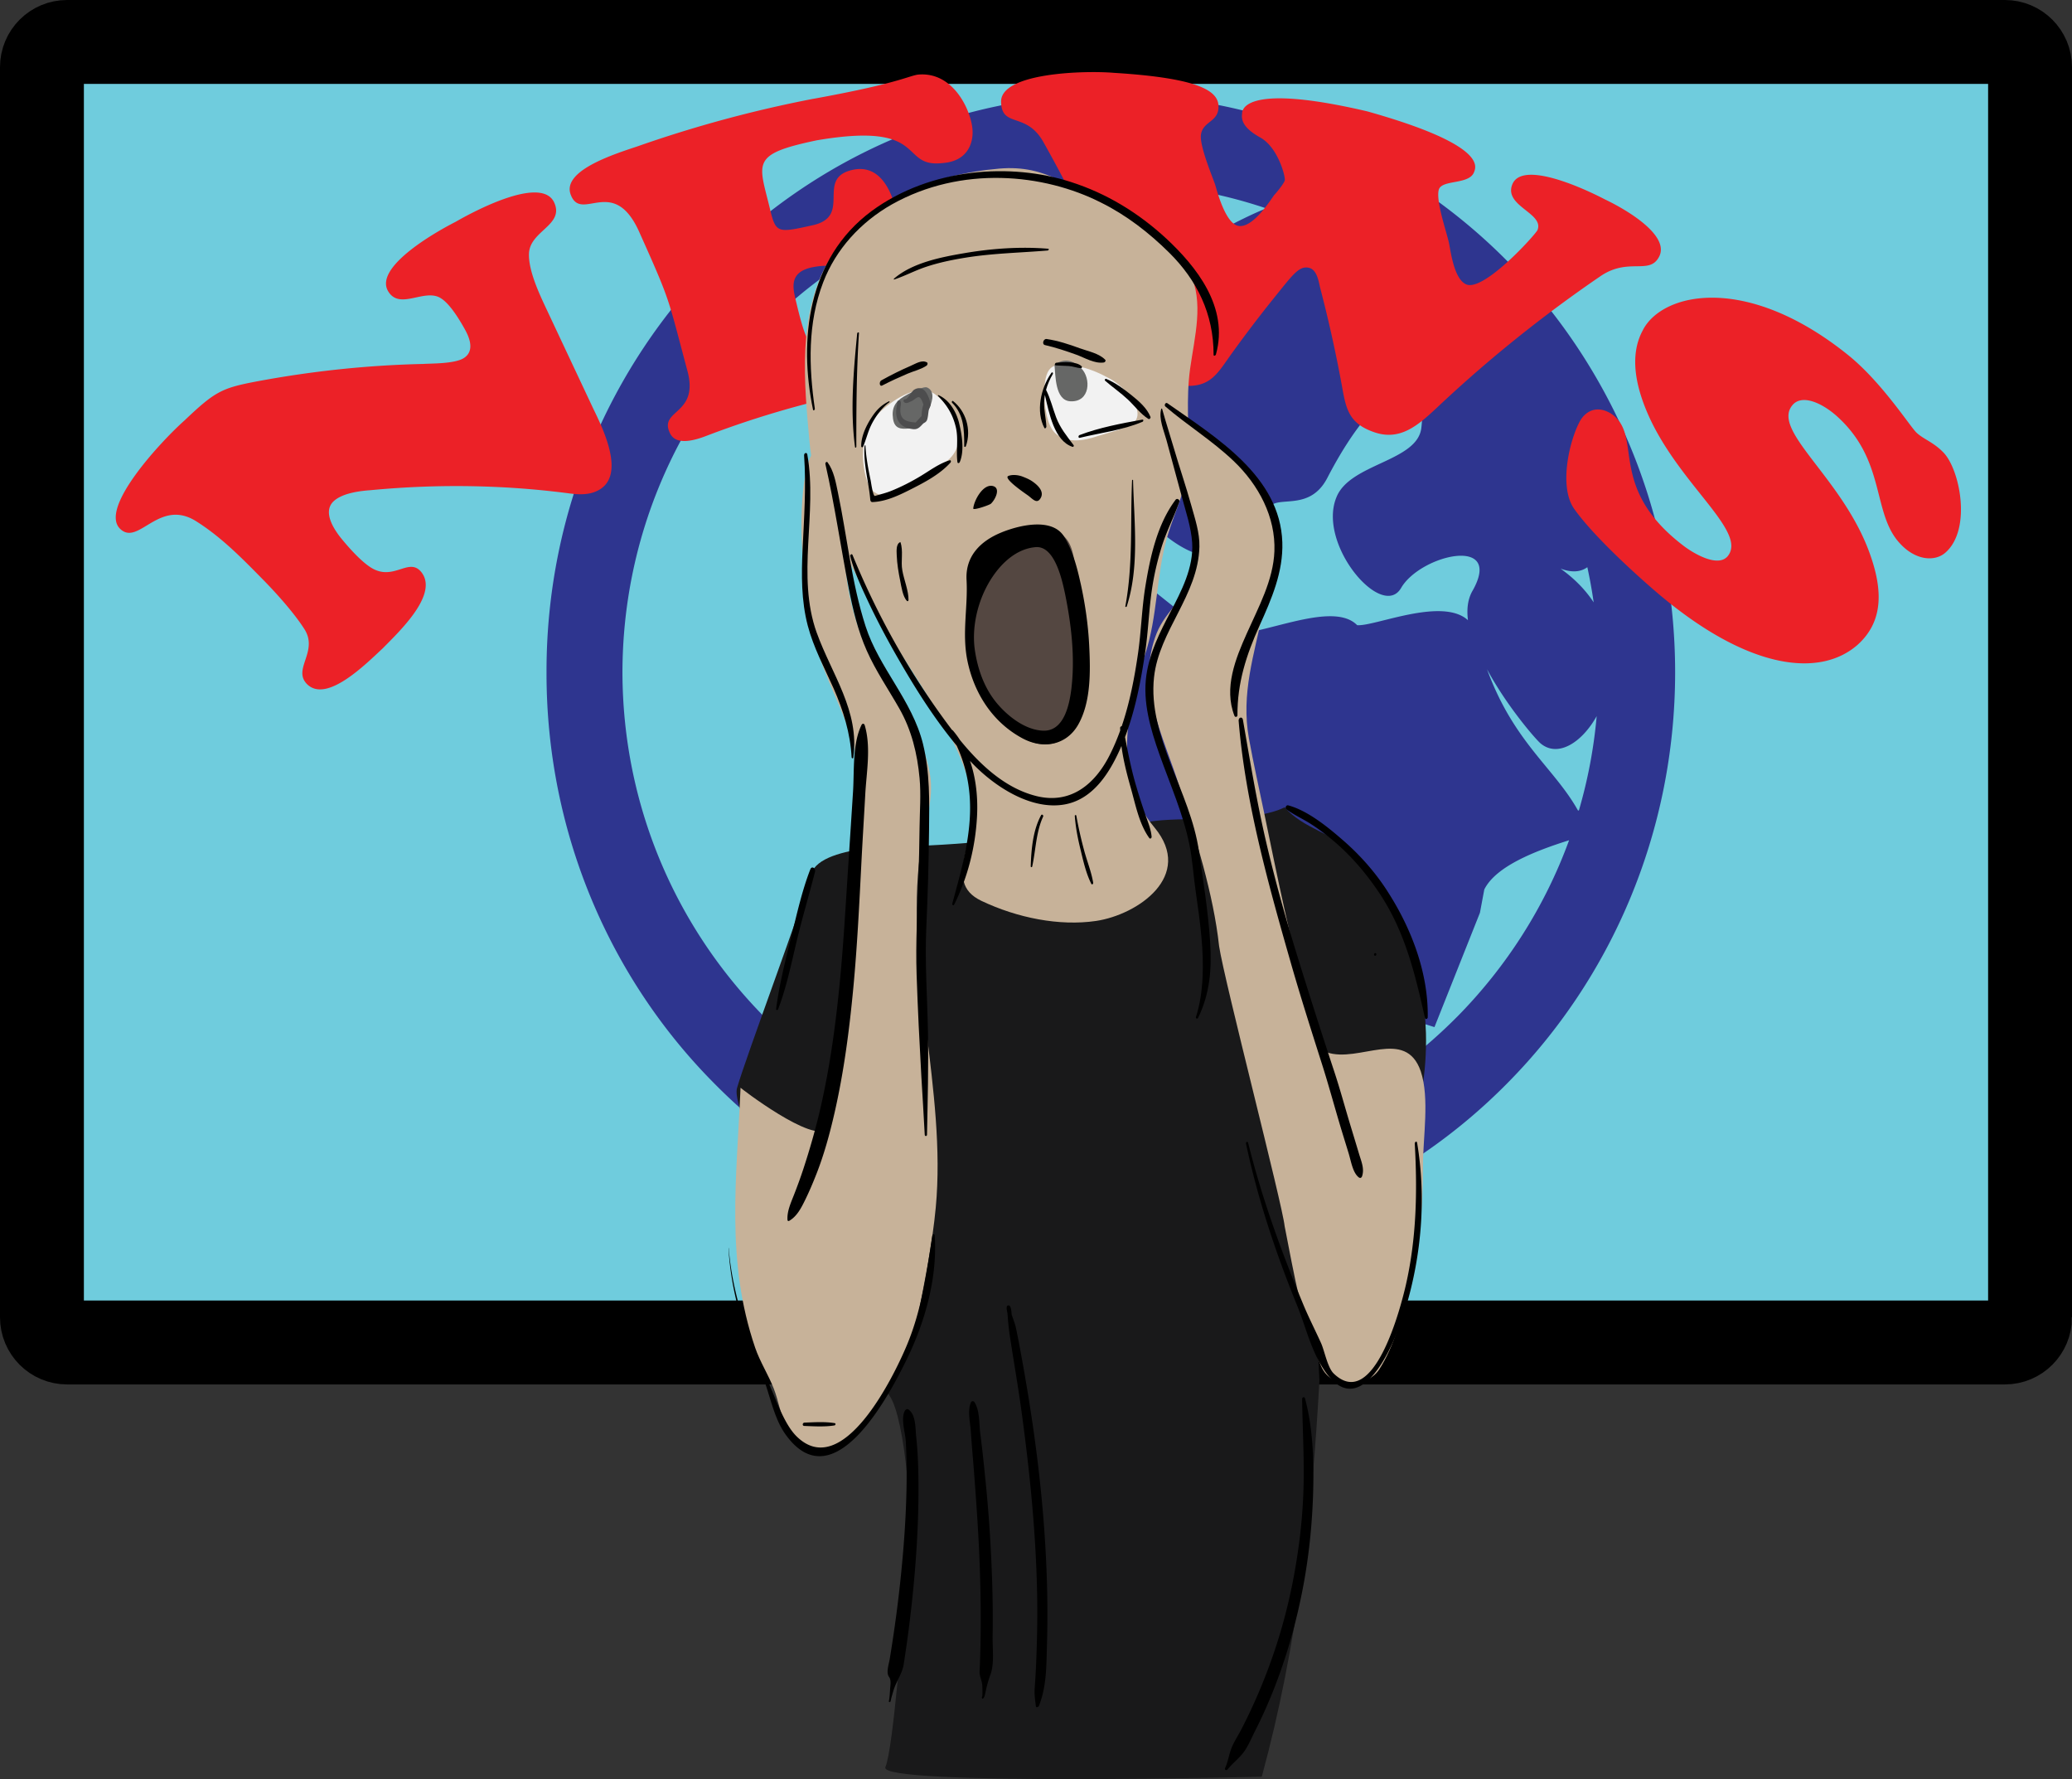
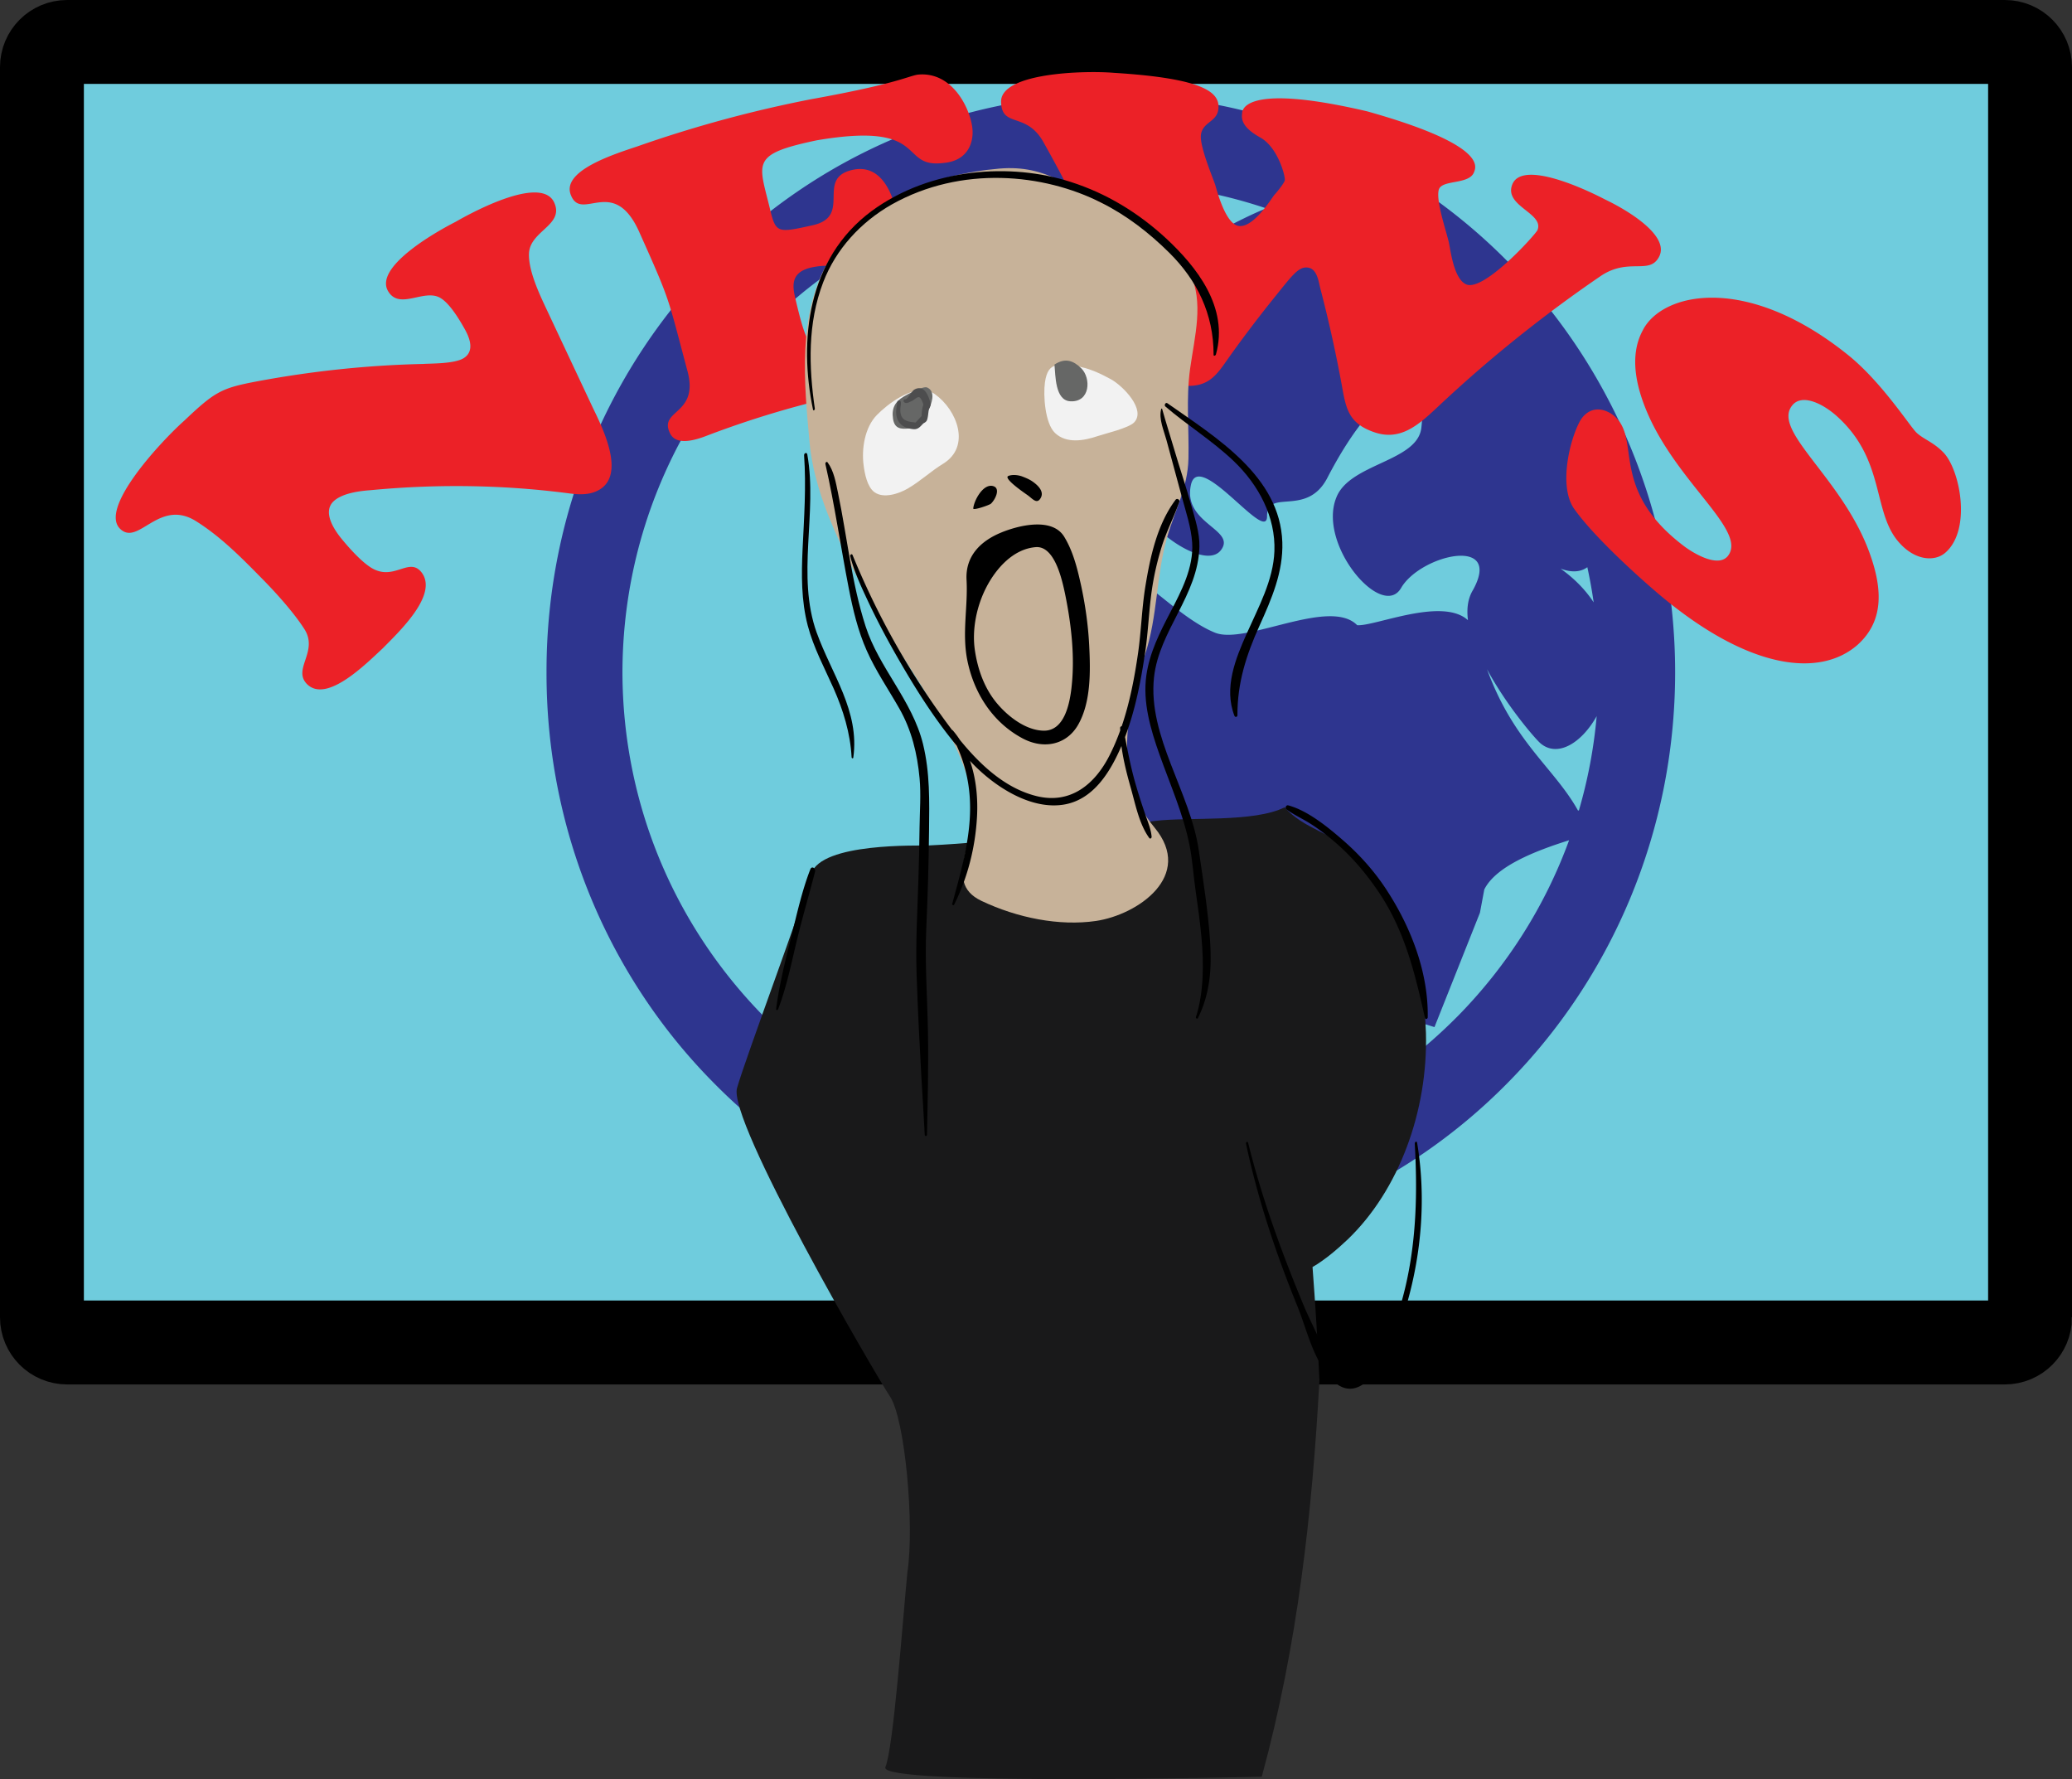
<svg xmlns="http://www.w3.org/2000/svg" viewBox="0 0 988 848.154">
  <rect x="0" y="0" width="988" height="848.154" fill="#333333" stroke="none" />
  <path stroke="#000" stroke-width="40" stroke-miterlimit="10" d="M968 628c0 6.627-5.373 12-12 12H32c-6.627 0-12-5.373-12-12V32c0-6.627 5.373-12 12-12h924c6.627 0 12 5.373 12 12v596z" fill="#6FCCDD" />
  <path d="M718.93 124.68C670.123 75.3 603.14 45.04 529.55 45.04c-73.47 0-140.45 30.26-189.25 79.64-48.937 49.491-79.83 118.93-79.701 195.82-.129 76.931 30.764 146.37 79.701 195.71 48.805 49.566 115.78 79.826 189.25 79.826 73.599 0 140.58-30.26 189.38-79.826 48.806-49.34 79.83-118.78 79.83-195.71 0-76.89-31.03-146.33-79.83-195.82zm33.49 261.67c-11.422-20.405-30.633-32.43-43.354-67.299 9.086 16.967 22.586 32.731 25.441 35.27 8.074 6.934 19.58.051 26.841-12.917a232.48 232.48 0 01-8.489 44.984l-.44-.03zM611.5 102.1a231.506 231.506 0 0111.585 4.739 123.617 123.617 0 01-6.058 2.195c-11.51 3.8-7.47-2.31-5.52-6.94zm148.42 185.07c-3.752-5.723-8.92-11.185-15.807-16.09 5.47 2.027 9.658 1.593 12.786-.679 1.2 5.53 2.21 11.12 3.02 16.77zm-64.88 197.31c-42.058 42.604-100.47 69.4-165.5 69.4-64.903 0-123.44-26.797-165.37-69.4-41.927-42.605-67.238-100.42-67.368-163.98.129-63.643 25.44-121.3 67.368-164.1 41.93-42.41 100.47-69.21 165.37-69.21 26.018 0 50.992 4.3 74.284 12.162-7.339 2.793-20.52 9.396-43.521 22.371-57.762 32.597 35.566 36.338 24.143 46.758-26.479 23.781-39.719-1.335-54.907 5.878-19.86 9.752-1.038 59.184-29.595 28.591-7.01-7.348-19.083 4.676-22.847 18.135-4.802 33.298-2.466 41.449 31.154 36.506 21.287-2.572 20.897-36.874 36.475-13.929 9.215 13.662 31.412 27.421 37.644 18.338 6.879-9.653-18.303-12.459-14.54-30.595 3.505-18.036 36.346 28.324 36.346 14.696 0-13.494 18.821.635 28.688-18.17 25.051-48.396 48.287-53.572 44.912-24.214-1.557 16.333-34.009 17.1-40.5 33.3-9.346 22.544 21.938 59.05 30.894 43.153 9.346-15.765 48.676-24.883 34.138 1.203-2.466 4.14-2.985 8.95-2.336 14.293-12.332-11.221-44.523 3.074-52.831 2.372-13.11-13.327-52.831 9.385-67.629 3.64-22.715-9.084-47.119-43.284-59.579-29.425-14.669-2.237-22.587 31.396-31.283 42.384-17.395 22.043-3.505 65.596-.78 72.911l16.746 23.813c21.027 30.428 61.006-12.825 88.656 49.967l90.732 28.322 21.679-54.508 2.075-11.088c5.479-11.029 24.068-18.33 40.436-23.481-11.54 31.63-29.76 60.15-53.16 83.93z" fill="#2E358F" />
  <g fill="#EC2127">
    <path d="M202.1 173.48c3.948-.213 14.575-.081 18.887-2.671 6.004-3.624 2.282-10.918.623-13.905-2.438-4.375-6.865-11.769-11.159-14.576-7.731-5.28-19.72 5.78-25.314-3.396-6.83-11.086 20.568-27.284 32.081-33.164 11.799-6.785 41.838-21.923 47.19-8.884 4.426 10.495-11.56 13.152-12.163 23.798-.384 8.228 4.96 19.474 8.193 26.376l22.115 47.035c3.895 8.216 16.633 32.341 2.728 39.653-4.168 2.233-8.801 2.065-13.169 1.559-30.256-4.025-62.206-4.784-95.286-1.635-4.538.333-13.046 1.188-17.492 5.063-6.559 5.733 1.623 15.865 4.307 19.054 3.588 4.273 8.54 9.728 13.032 12.658 11.048 7.135 18.321-5.31 24.356 2.445 8.007 10.505-10.27 27.8-18.464 36.131-8.293 7.713-26.49 25.966-35.884 17.386-7.701-7.262 5.476-15.677-1.593-26.592-4.727-7.435-13.092-16.791-19.355-23.177-10.029-10.202-20.133-20.629-32.504-28.345-17.466-10.633-27.119 11.956-35.776 3.972-10.725-9.763 19.671-42.171 30.424-51.729 14.443-13.733 17.769-15.458 33.48-18.507 27.48-5.21 54.49-7.97 80.72-8.53zM387.71 47.129c39.63-7.179 45.047-10.719 49.829-11.538 17.302-1.788 25.724 17.645 26.198 26.451.4 6.66-2.778 14.656-13.672 15.63-22.128 2.817-6.092-20.139-60.752-10.75-31.738 6.673-27.494 10.486-22.138 32.792 2.744 11.409 3.592 11.391 19.831 7.776 20.357-4.132.776-23.115 20.5-26.705 16.329-2.665 20.341 19.964 21.35 27.699 1.062 8.245 2.328 32.274-12.485 34.737-15.497 2.912-3.509-21.152-29.514-15.7-10.813 2.48-8.752 9.948-7.276 16.19 6.834 28.744 8.737 26.236 33.749 21.331 48.876-7.774 32.382-33.143 53.158-35.331 8.204-.553 12.594 6.562 12.812 12.188.342 13.675-11.089 38.848-20.03 39.732-1.611.149-5.349-.11-10.254-.157-5.11.181-11.645.398-19.463 1.626a460.201 460.201 0 00-92.63 24.655c-14.429 5.623-16.86.343-17.852-2.138-4.099-10.351 14.271-8.216 8.723-28.792-9.523-35.497-7.772-32.285-22.677-65.555-12.311-28.375-27.685-5.079-32.883-18.221-4.696-11.455 19.82-19.308 31.582-23.221a593.293 593.293 0 0183.88-22.709zM629.64 137.74c-.727-2.469-1.306-9.062-5.431-10.056-4.864-1.153-7.915 3.502-17.021 14.724a626.61 626.61 0 00-20.469 26.961c-6.756 9.483-10.15 16.281-25.025 14.24-12.824-1.624-15.595-8.839-19.12-18.485-12.15-33.06-27.19-65.68-45.08-97.457-8.173-14.488-19.701-6.596-20.141-18.859-.726-14.245 40.085-15.258 53.928-14.077 43.986 2.729 50.722 9.702 49.638 17.521-.794 5.979-7.56 5.913-8.287 12.127-.612 5.791 6.228 21.522 6.927 24.086.992 3.393 4.937 18.205 10.992 19.227 6.851 1.145 15.063-12.025 17.034-14.719 1.034-1.032 4.77-5.626 5.044-7.006.37-1.768-3.137-15.25-11.216-20.141-5.389-2.99-9.887-6.532-9.151-11.515.086-.432-2.085-15.675 59.672-1.229 56.774 15.938 51.934 26.316 50.981 28.888-2.202 6.21-15.279 3.528-16.813 8.365-1.6 5.166 3.67 20.19 4.781 25.333.837 3.726 2.355 17.561 8.41 19.961 8.392 3.266 32.534-23.419 33.817-25.905 3.381-8.05-15.964-11.422-12.048-21.655 4.361-11.676 32.966 1.125 44.166 6.964 11.384 5.412 31.243 17.569 25.808 27.501-4.621 8.634-14.496.095-27.769 9.056-28.169 19.227-54.344 40.34-78.361 63.018-8.765 8.154-17.387 15.825-29.869 11.358-11.002-3.846-12.958-10.054-14.702-19.458-2.9-16.25-6.46-32.52-10.7-48.77zM783.43 157.26c9.436-17.986 49.693-26.979 98.215 12.325 15.814 12.928 28.768 33.221 32.119 36.58 3.205 3.125 8.029 4.532 12.779 9.393 7.924 7.873 13.748 36.489 1.285 47.727-4.971 4.581-14.25 4.05-21.781-4.124-13.654-14.458-6.438-39.855-30.605-61.147-7.182-6.237-16.693-10.31-21-4.551-9.514 12.341 24.742 34.869 37.377 71.117 6.748 19.088 5.033 32.7-5.916 42.691-17.828 15.818-51.688 12.331-94.467-23.638-12.268-10.382-32.412-28.926-41.117-41.485-7.023-10.79-1.891-32.235 2.98-41.25 2.582-4.741 7.957-7.938 14.813-3.778 15.951 10.497-2.432 34.631 34.412 62.884 4.408 3.439 16.525 10.896 21.332 5.109 9.053-11.332-20.398-32.05-36.008-63.271-7.71-15.67-11.41-31.94-4.4-44.57z" />
  </g>
  <path d="M442.9 403.05c-4.575.204-51.289-1.499-56.083 13.5-4.039 14.999-31.009 86.994-35.33 101.99-5.046 15 65.781 136.49 72.755 146.99 7.291 10.498 11.908 61.496 8.433 83.995-2.194 22.499-6.65 83.998-10.521 92.996-3.019 9 179.47 4.497 179.5 4.497 17.167-62.996 24.042-125.99 27.502-188.99-.811-17.999-1.934-35.998-3.297-53.997 5.898-3.4 11.796-8.455 16.779-13.167 24.374-23.398 38.257-61.04 37.305-98.36-.964-29.997-10.64-63.932-34.479-86.025-9.974-9.278-23.781-11.289-32.916-21.623-14.549 7.354-45.563 4.539-61.615 6.487-37.08 4.49-72.68 10.03-108.02 11.7z" fill="#19191A" />
  <path d="M386.03 211.06c-2.527-28.134-6.098-61.901 9.755-87.824 17.081-27.789 49.051-40.118 80.693-42.859 23.266-2.012 34.054 10.005 52.2 17.762 17.063 7.265 29.8 13.361 38.691 31.943 6.811 14.018 2.271 30.243.117 45.671-1.988 14.376-.477 28.424-.792 42.808-.294 14.04-6.497 24.697-10.182 37.6-5.232 18.396-4.513 37.75-10.496 55.813-8.588 25.921-15.757 58.383 4.483 82.527 19.113 23.012-8.001 41.624-27.951 44.551-17.458 2.538-37.454-1.47-54.509-9.553-20.03-9.51.65-30.02-5.53-54.51-7.141-28.812-32.394-59.671-45.504-84.407-12.92-23.95-28.36-51.72-30.97-79.53z" fill="#C7B299" />
  <path d="M443.02 186.53c-8.388-2.616-19.721 6.023-24.897 11.308-5.801 5.922-7.367 16.138-6.317 24.043.524 3.945 1.697 10.269 5.182 12.777 4.381 3.153 11.637.693 15.828-1.732 6.007-3.477 11.043-8.279 16.865-11.833 13.409-8.185 6.762-25.626-3.905-33.197-.87-.62-1.8-1.07-2.76-1.37zM503.71 174.17c2.375-.523 5.498-.056 9.418.411 5.639.672 11.576 3.469 16.497 6.162 5.899 3.228 16.907 14.554 11.201 20.596-2.613 2.767-13.958 5.38-17.656 6.63-6.253 2.114-14.624 3.651-20.086-1.54-4.819-4.582-5.675-17.987-4.825-24.095.76-5.42 2.54-7.54 5.45-8.17z" fill="#F2F2F2" />
  <path d="M442.98 185.23c5.433 4.127-4.013 18.361-9.365 19.005-4.232.504-7.078.041-7.789-4.567-.789-5.189 1.083-8.22 5.089-10.598 1.911-1.146 9.287-5.232 11.249-4.326.3.15.57.31.81.49zM509.8 172.07c-2.101-.438-4.395.01-6.992 1.729.523 5.209.225 17.101 7.543 17.508 9.601.534 9.975-11.065 5.225-15.729-1.82-1.79-3.71-3.08-5.78-3.51z" fill="#666766" />
-   <path d="M491 253c-.485.073-8.406 1.259-12 4-18.602 14.187-17.151 23.803-16.301 41.198.726 14.862 1.124 28.311 10.862 41.14 6.894 9.084 19.917 19.259 31.205 14.146 20.532-9.338 11.496-49.592 9.234-68.484-2.36-19.81.53-35.55-22.99-32.01z" fill="#544741" />
-   <path d="M382.3 257.76c.471 13.299 2.116 26.778 4.013 38.467 3.145 19.781 14.096 38.143 20.471 57.33 5.247 15-4.659 176.99-12.413 184.49-6.371 7.5-41.515-19.498-41.252-19.499-1.804 42.993-7.234 82.358 6.962 123.94 2.282 6.685 6.386 13.063 8.9 19.542 4.499 11.616 4.554 28.638 20.698 29.891 13.833 1.073 23.177-15.055 29.867-24.897 8.766-12.899 15.431-25.261 18.39-40.751 3.205-16.775 6.67-33.593 8.262-50.619 5.191-55.498-14.679-113.8-7.477-168.69 1.478-11.848 6.349-23.691 4.987-35.875-1.59-14.152-9.979-28.534-17.794-39.84-10.704-15.44-17.972-31.482-21.352-50.057-3.302-18.182-1.641-38.749-7.217-56.128-4.824-15.173-10.774-13.902-13.455 1.802-1.61 9.49-1.98 20.14-1.6 30.91zM558.23 199.34c17.037 1.72 35.197 23.863 43.411 35.566 12.633 18.23 4.461 37.348.628 56.428-4.178 20.686-10.608 39.304-6.732 60.685 2.154 11.956 4.865 23.92 7.331 35.86 6.226 30.201 12.411 60.692 20.689 90.522 1.172 4.193 3.915 21.493 9.1 23.263 15.355 5.299 37.563-12.047 44.828 9.106 4.251 12.825 1.025 31.418 1.039 45.016-.063 20.685-1.468 38.843-6.578 58.6-3.242 12.535-7.149 27.38-14.217 38.352-5.652 8.773-22.708 10.337-27.775-1.448-9.174-21.104-12.898-43.948-17.395-66.748-1.064-10.502-28.78-116.99-31.248-133.49-2.666-24.761-11.322-52.081-18.972-76.198-7.692-24.414-20.791-47.809-10.807-72.966 4.362-10.932 14.873-17.604 18.363-29.461 3.681-12.493-.722-25.096-4.298-37.429-2.8-9.38-12.494-27.017-10.916-35.709 1.19-.08 2.37-.06 3.56.06z" fill="#C7B299" />
  <path d="M473.54 231.73a4.165 4.165 0 00-.25-.06c-4.704-.966-8.952 7.175-9.208 10.751-.074 1.047 7.728-1.643 8.422-2.295 2.12-1.98 4.74-7.38 1.04-8.39zM492.02 229.33c-1.37-.908-2.955-1.551-4.472-2.138-2.019-.781-4.891-1.062-6.75-.281-2.653 1.115 8.423 8.597 9.248 9.187 2.299 1.645 4.426 4.569 6.241 1.221 1.79-3.3-1.89-6.4-4.27-7.99zM515.29 278.18c-1.69-7.637-3.732-15.593-7.87-22.343-5.855-9.501-22.196-5.237-30.211-1.879-9.532 3.967-16.947 11.059-16.325 22.507.722 12.896-2.29 25.422.424 38.602 3.161 15.306 11.894 29.216 26.211 36.895 10.382 5.565 21.244 2.972 26.62-6.53 6.081-10.743 5.856-25.323 5.226-37.744-.5-9.88-1.92-19.79-4.07-29.51zm-4.34 49.48c-.884 7.725-3.364 20.898-13.369 20.676-8.369-.187-16.702-6.573-22.024-12.843-6.139-7.22-9.332-16.345-10.684-25.392-1.521-10.165.907-21.313 5.417-30.072 4.532-8.823 12.732-18.332 23.592-19.194 9.011-.717 12.552 15.497 13.992 22.351 2.98 14.6 4.72 29.87 3.07 44.46z" />
  <path d="M443.69 192.11c-.588-1.973-1.24-3.966-2.487-5.526-1.416-1.772-3.474-1.993-5.404-.721-1.104.726-3.113 4.719-4.242 4.487-.623-.127-.959.792-.562 1.236 1.037 1.163 2.468.145 3.634-.337 1.075-.445 1.949-1.488 3.044-1.876 1.275-.454 2.154 1.979 2.647 3.543-.429 1.029-.6 2.176-.741 3.271-.092.712-.094 1.436-.11 2.15a2.96 2.96 0 00-.299.287c-.86.931-1.716 1.86-2.569 2.79-.052.057-.871-.111-1.546-.166-1.064-.088-2.082-.374-3.058-.789-2.493-1.061-2.888-3.66-2.609-6.342.083-.808.636-2.993-.525-3.179-1.104-.177-1.543 1.67-.574 2.127-.802-.378-.437-1.098-.684.366a21.257 21.257 0 00-.285 2.56c-.083 1.855.339 3.776 1.345 5.221 1.57 2.253 4.015 3.028 6.542 3.358 2.524.329 3.452-1.042 5.179-2.824-.195.218.136-.047.5-.245.456-.248.968-.74 1.15-1.27.488-1.415.54-2.945.777-4.417.21-1.31 1.28-2.34.88-3.7z" fill="#4D4D4E" />
  <g>
-     <path d="M648.06 550.16c-1.356-4.541-2.74-9.082-4.122-13.636-2.579-8.491-4.897-17.131-7.688-25.591a2982.784 2982.784 0 01-17.555-54.901c-5.654-18.313-10.835-36.794-15.157-55.496-4.4-19.025-7.534-38.182-10.855-57.312-.325-1.871-2.183-1.191-2.052.433 3.157 38.78 14.266 78.328 25.059 116.01 4.637 16.138 9.74 32.104 14.78 47.952 3.021 9.503 5.622 19.117 8.454 28.622 1.356 4.555 2.783 9.07 4.159 13.596 1.185 3.904 1.966 9.237 4.818 11.444.611.475 1.299.325 1.59-.558 1.18-3.55-.34-6.93-1.43-10.55zM412.31 345.72c-.269-.91-1.138-.861-1.488-.145-4.404 8.997-3.43 21.66-4.072 31.926-.694 10.875-1.395 21.751-2.109 32.624-1.315 19.94-2.38 39.914-4.356 59.8-2.003 20.081-4.769 40.08-9.402 59.779-2.161 9.185-4.767 18.239-7.718 27.271-1.392 4.258-2.939 8.479-4.578 12.677-1.484 3.812-3.417 7.938-3.067 12.031.028.329.449.521.762.342 3.751-2.13 5.813-6.277 7.539-9.771 2.054-4.157 3.838-8.398 5.515-12.67 3.682-9.396 6.335-19.169 8.568-28.903 4.522-19.741 7.116-39.835 9.011-59.959 1.863-19.851 2.836-39.81 3.85-59.748.552-10.868 1.244-21.717 1.838-32.581.6-10.49 2.8-22.27-.28-32.68zM437.92 703.73c-.104-6.333-.374-12.666-1.067-18.971-.393-3.614-.061-10.436-3.721-12.844-.593-.391-1.335.099-1.606.555-2.169 3.648.18 10.672.393 14.715.338 6.254.446 12.512.387 18.773-.14 14.966-1.181 29.938-2.698 44.894-1.357 13.382-3.169 26.759-5.372 40.131-.384 2.335-1.825 6.46-.332 8.416 1.15 1.506.652 3.97.528 5.831-.126 1.895-.218 3.865-.587 5.762-.117.606.718.571.827.012.318-1.636.844-3.318 1.319-4.936 1.352-4.62 4.185-8.003 4.927-12.686a612.597 612.597 0 005.08-41.482c1.41-16.05 2.18-32.12 1.92-48.17zM473.3 780.65c.157-8 .096-15.994-.128-23.987-.47-16.758-1.507-33.523-3.193-50.273-.773-7.68-1.55-15.368-2.558-23.045-.583-4.474-.167-10.94-2.77-14.9-.398-.606-1.36-.612-1.671.09-1.746 3.944-.355 9.475-.076 13.637.435 6.407 1.011 12.799 1.505 19.193 1.211 15.652 2.292 31.278 2.818 46.908.463 13.757.573 27.508.154 41.265a401.5 401.5 0 01-.285 7.278c-.112 2.328 1.147 4.311 1.275 6.58.077 1.346.118 2.688.089 4.051-.008.38-.022.76-.056 1.144a2.615 2.615 0 00-.005.112c-.154.161-.258.374-.219.578.295 1.498 1.282-.454 1.411-1.062.705-3.341 1.396-6.376 2.614-9.652 2.04-5.41 1.02-12.48 1.12-17.92zM499.21 784.63c.45-14.063.231-28.107-.465-42.15-1.467-29.613-5.207-59.2-10.414-88.754-1.233-7-2.483-14.009-3.967-20.992-.327-1.537-1.293-3.952-1.969-6.078-.112-1.322-.177-2.995-.796-3.935-.455-.692-1.395-.44-1.542.292-.223 1.118.319 2.515.394 3.646.235 3.564.585 7.009 1.128 10.588 1.746 11.507 3.771 22.984 5.355 34.468 4.205 30.467 7.247 60.896 7.647 91.369.132 9.974-.11 19.962-.519 29.938a381.227 381.227 0 01-.675 11.625c-.234 3.236.185 5.758.571 8.816.094.75 1.218.342 1.457-.262 3.7-9.38 3.51-19.14 3.8-28.59zM622.3 666.71c-.278-1.046-1.415-.661-1.401.338.217 14.989 1.157 29.939.576 44.947-.599 15.348-2.617 30.667-5.803 45.835-3.209 15.28-7.826 30.383-13.91 45.251a267.534 267.534 0 01-9.824 21.31c-1.495 2.901-3.474 5.848-4.677 8.849-1.276 3.18-1.593 6.327-3.063 9.562-.427.935.521 1.505 1.238.621 2.288-2.816 5.147-4.952 7.313-7.74 2.375-3.056 3.955-7.023 5.652-10.364a235.84 235.84 0 0010.167-23.029c5.645-14.852 9.758-29.951 12.678-45.159 2.998-15.634 4.553-31.424 4.949-47.203.34-14.38-.22-29.37-3.91-43.23zM444.56 589c-2.729 17.764-4.986 35.094-12.046 52.074-6.278 15.1-30.789 65.385-52.745 43.61-6.186-6.139-10.192-18.967-13.877-26.784-9.483-20.119-16.699-41.329-18.428-62.911-.004-.051-.08-.028-.078.014 1.069 20.619 7.331 40.554 15.547 59.37 4.064 9.311 5.649 21.08 11.601 29.415 22.914 32.079 49.447-18.546 57.893-35.871 8.788-18.027 14.623-39.024 13.275-58.925-.03-.82-1.01-.69-1.12.02z" />
    <path d="M675.72 544.79c-.187-1.019-1.158-.385-1.112.422 1.303 22.952.791 45.478-4.31 67.641-2.283 9.919-15.17 60.504-34.365 41.919-2.939-2.848-4.341-10.805-6.035-14.538-2.802-6.18-5.894-12.195-8.497-18.469-10.395-25.057-19.708-50.586-26.25-76.939-.211-.861-1.167-.379-1.016.352 5.62 26.511 14.248 52.323 24.455 77.4 3.423 8.409 5.582 17.254 9.775 25.357 18.356 35.477 36.097-4.738 42.041-24.824 7.48-25.25 9.68-52.31 5.32-78.32zM661.47 424.7c-5.745-8.905-12.904-17.034-21.194-24.225-6.989-6.075-16.666-14.041-26.023-16.543-1.01-.271-1.646 1.285-.861 1.873 3.629 2.715 7.965 4.615 11.784 7.081 4.294 2.773 8.338 5.9 12.126 9.22 8.06 7.062 14.865 15.284 20.585 23.901 12.181 18.377 16.927 38.578 21.576 59.223.207.922 1.311.577 1.324-.261.36-20.97-7.71-42.38-19.33-60.27zM386.4 414.4c-3.984 10.225-6.435 21.402-9.115 32.204-2.799 11.294-5.699 22.753-7.209 34.394-.086.661.742.681.945.148 3.887-10.186 6.126-20.922 8.618-31.476 2.719-11.523 6.085-22.71 8.988-34.075.42-1.65-1.53-2.97-2.23-1.18zM560.58 238.24c-8.802 11.666-12.153 27.393-14.403 41.158-1.739 10.585-1.987 21.333-3.505 31.909-1.689 11.765-3.991 23.707-7.8 34.894-.374.045-.756.382-.755.824.001.405.03.812.039 1.217-1.503 4.169-3.221 8.226-5.216 12.114-6.828 13.32-18.32 23.276-34.852 19.122-14.843-3.734-26.703-14.868-36.393-26.765a40.7 40.7 0 00-3.307-4.445.744.744 0 00-.397-.254 291.661 291.661 0 01-4.552-6.137c-17.712-24.449-31.896-50.426-42.917-77.293-.34-.827-1.288-.105-1.094.638 1.898 7.292 5.038 14.087 8.21 20.859 4.417 9.437 9.332 18.695 14.595 27.839 8.17 14.204 17.167 28.573 27.97 41.575 4.907 10.793 6.831 21.758 6.278 33.584-.668 14.441-4.784 28.211-8.411 41.764-.158.592.61 1.003.887.447 6.379-12.802 10.086-27.043 10.909-41.905.475-8.59-.335-18.042-3.353-26.68l.085.093c11.091 11.992 29.233 23.855 45.548 20.61 13.673-2.721 21.508-15.911 26.592-27.769.885 6.77 2.619 13.534 4.508 20.182 2.131 7.51 3.968 17.134 8.787 23.712.444.608 1.135-.08 1.099-.557-.236-3.21-1.452-6.233-2.546-9.351a297.757 297.757 0 01-5.164-16.084c-2.118-7.344-3.547-14.74-4.977-22.147 4.897-12.865 7.601-26.833 9.636-40.659 1.424-9.675 1.744-19.483 3.121-29.201.994-7.009 2.587-13.917 4.678-20.715 2.268-7.377 5.897-14.287 8.478-21.605.31-.96-1.09-1.9-1.81-.96z" />
    <path d="M550.28 322.85c2.411-22.248 21.048-39.017 21.642-62.229.159-6.67-2.143-13.44-3.923-19.839-2.518-9.042-5.569-17.918-8.187-26.855-1.871-6.382-3.928-12.734-5.682-19.037-.074-.263-.392-.088-.443.104-1.247 4.76 1.33 10.366 2.534 14.852 2.396 8.964 4.884 17.946 7.31 26.98 1.921 7.157 4.472 14.564 4.938 21.987.731 11.741-5.125 22.941-10.375 32.993-5.081 9.708-9.955 19.349-11.48 30.229-1.763 12.589 1.913 25.397 6.263 37.658 5.056 14.229 11.265 28.183 14.255 42.86 1.469 7.2 1.896 14.564 2.937 21.795 1.072 7.455 2.132 14.906 2.814 22.364 1.156 12.641 1.144 26.489-2.621 38.128-.208.645.693 1.087.989.483 5.647-11.545 6.671-23.354 5.762-36.728-.962-14.239-3.276-28.724-5.346-42.96-3.99-27.96-24.47-54.49-21.39-82.77z" />
    <path d="M556.64 192.24c-.869-.608-1.659.936-.971 1.527 10.27 8.845 22.264 16.21 32.491 25.935 12.132 11.536 20.128 26.881 19.52 43.065-.515 13.838-7.623 26.726-13.146 39.156-5.376 12.019-11.072 26.014-5.921 39.307.338.875 1.442.588 1.438-.25-.072-15.39 4.196-28.689 10.521-42.685 5.761-12.757 11.352-25.625 10.882-39.792-1.07-31.49-31.44-49.83-54.81-66.27zM389.45 301.69c-9.8-27.321.45-57.086-4.5-85.036-.215-1.213-1.607-.698-1.529.426 1.034 14.953 0 29.681-.715 44.621-.581 12.251-.661 24.653 2.463 36.562 2.75 10.479 7.904 20.004 12.293 29.858 4.601 10.358 8.014 21.427 8.613 32.882.03.58.725.751.812.146 3.11-22.21-10.38-39.83-17.42-59.46zM440.12 354.67c-5.15-20.81-21.037-36.316-27.391-56.139-6.668-20.626-8.763-42.521-13.128-63.494-1.064-5.121-2.008-10.626-4.985-14.618-.436-.585-1.188.147-1.035.819 4.425 19.475 7.253 39.268 11.127 59.172 1.99 10.205 4.364 20.266 8.593 29.785 4.276 9.629 10.215 18.256 15.481 27.494 5.931 10.403 8.613 21.582 9.706 33.337.721 7.707.072 15.696-.008 23.346-.082 8.164-.285 16.313-.541 24.452-.477 15.337-1.385 30.465-.868 45.915.547 16.216 1.356 32.441 2.273 48.684.52 9.192 1.149 18.389 1.606 27.584.038.788 1.062.712 1.075-.006.324-16.286.75-32.542.46-48.856-.297-16.528-1.535-33.235-.799-49.633.694-15.577 1.161-31.184 1.317-46.838.15-13.68.47-27.3-2.88-40.99zM556.15 113.75c-13.336-12.303-28.464-21.571-45.729-27.061-28.128-9.069-66.4-6.92-94.801 13.921-30.715 22.737-34.795 61.792-27.941 94.701.148.688.945.101.862-.47-2.871-19.91-3.539-40.705 4.003-60.313 6.012-15.62 17.722-28.572 32.766-37.107 33.08-18.535 72.24-14.775 99.788-.808 12.035 6.002 22.815 14.308 32.582 24.005 12.886 12.826 21.055 28.836 21.001 48.541-.001.757.954.372 1.105-.159 6.33-22.59-9.49-42.06-23.63-55.25z" />
-     <path d="M499.83 118.58c-13.281-1.092-26.899-.142-40.288 2.159-10.735 1.845-24.449 4.487-33.232 12.078-.142.122-.175.506.07.427 4.931-1.612 9.791-4.205 14.858-5.92 6.36-2.153 12.922-3.492 19.494-4.541 12.831-2.047 25.729-2.274 38.834-3.359.44-.04.76-.81.27-.85zM409.59 158.86c.043-.653-.801-.422-.855.143-1.733 17.907-3.391 36.403-1.032 54.101.075.563.628.264.628-.201-.02-18.02.07-36 1.25-54.04zM540.29 228.94c-.008-.366-.471-.17-.483.117-.896 20.335.529 39.896-3.201 59.933-.081.438.533.501.658.119 6.18-19.05 3.48-40.35 3.02-60.17zM517 405.59a193.257 193.257 0 01-3.763-16.698c-.093-.521-.772-.346-.74.1.389 5.215 1.321 10.235 2.586 15.412 1.355 5.548 2.631 11.633 5.264 16.892.354.707 1.002.057.92-.453-.84-5.09-2.9-10.21-4.27-15.25zM496.42 388.67c-3.835 7.01-4.684 16.108-4.932 24.32-.015.484.604.554.697.127 1.739-7.957 1.805-16.409 5.206-23.791.31-.69-.59-1.38-.98-.66zM398.04 678.46c-4.555-.773-9.714-.438-14.407-.254-1.018.039-1.22 1.539-.116 1.582 4.701.182 9.816.495 14.388-.252.5-.08.72-.98.14-1.08zM655.77 454.36c-.687 0-.806 1.27-.062 1.27.68.01.81-1.27.06-1.27zM423.9 191.31c-3.682 1.847-5.912 4.028-8.367 7.792-2.463 3.774-4.955 8.947-4.871 13.644.01.573.688.635.898.154 1.454-3.338 2.239-6.945 3.861-10.261 1.866-3.824 5.207-8.482 8.598-10.821.23-.16.2-.66-.12-.5zM452.84 219.43c-5.016 1.526-9.412 4.857-13.854 7.527-4.563 2.742-9.221 5.127-13.982 7.043-2.563 1.032-5.195 1.666-7.786 2.421-.959.277-1.856-6.402-2.037-7.291-1.16-5.501-2.204-10.964-2.498-16.633-.017-.333-.406-.242-.428.054-.627 8.838 1.969 16.953 2.721 25.635.057.659.384 1.186 1.008 1.164 6.316-.212 12.494-3.109 18.373-6.096 6.379-3.244 13.72-7.028 18.864-12.73.36-.36.26-1.27-.37-1.08zM457.33 201.68c-1.405-5.624-4.771-11.125-9.853-13.313-.179-.078-.337.246-.21.374 4.232 4.328 7.055 8.733 8.526 15.026 1.294 5.521.019 11.009.744 16.502.105.794.896.548 1.135-.025 2.28-5.48 1-13.14-.35-18.56z" />
-     <path d="M454.44 191.19c-.381-.298-.796.441-.494.75 5.67 5.777 5.843 12.641 5.825 20.755 0 .553.655.428.802.01 2.8-7.99-.13-16.81-6.14-21.52zM511.95 212.23c-3.298-4.402-6.414-8.13-8.372-13.331-1.646-4.375-2.688-8.929-4.788-13.047.712-2.593 1.805-5.106 3.211-7.512.329-.562-.24-1.177-.677-.555-5.153 7.315-7.425 18.491-3.335 26.208.311.591.979-.174.961-.595-.178-3.938-1.181-7.545-1.075-11.58.032-1.199.155-2.385.36-3.556 2.01 8.612 4.44 21.886 13.186 24.759.43.14.78-.48.54-.79zM544.68 200.04c-10.206 1.869-20.479 3.784-29.914 7.371-.671.254-.708 1.504.139 1.297 9.745-2.377 20.226-3.558 29.857-7.627.52-.22.64-1.17-.09-1.04zM515.8 174.65c-2.506-2.505-8.741-2.017-12.108-1.726-.674.058-.971 1.204-.23 1.27 2.028.179 4.092.144 6.14.291 2.004.143 3.821.882 5.802 1.054.45.05.65-.62.4-.88zM548.57 198.7c-1.688-4.182-5.547-7.523-9.018-10.3-3.79-3.032-7.617-5.913-12.119-7.796-.458-.191-.817.591-.499.87 3.502 3.057 7.395 5.737 10.844 8.958 3.193 2.983 5.989 6.849 9.778 9.251.61.38 1.23-.46 1.02-.98zM430.27 271.96c-.846-4.431.595-9.252-.929-13.546-2.142.801-1.827 4.259-1.747 6.345.155 4.032.837 8.101 1.638 12.053.553 2.745 1.236 7.765 3.3 9.725.303.288.671-.161.677-.479.08-4.34-2.19-9.77-2.94-14.1zM442.03 172.78c-2.461-1.389-5.345.583-7.832 1.65-4.792 2.058-9.45 4.414-13.952 6.912-1.147.635-.912 3.131.431 2.438 3.945-2.036 8.002-3.905 12.14-5.659 3.026-1.283 6.205-1.936 9.01-3.805.43-.29.71-1.26.2-1.54zM527.02 171.52c-2.943-3.091-8.205-4.05-12.178-5.507-5.132-1.883-10.332-3.588-15.752-4.398-1.6-.239-2.383 2.532-.823 2.887 5.119 1.166 10.059 2.825 15.034 4.614 3.892 1.401 8.544 4.344 13.041 3.694.54-.06 1.11-.83.68-1.28z" />
  </g>
</svg>